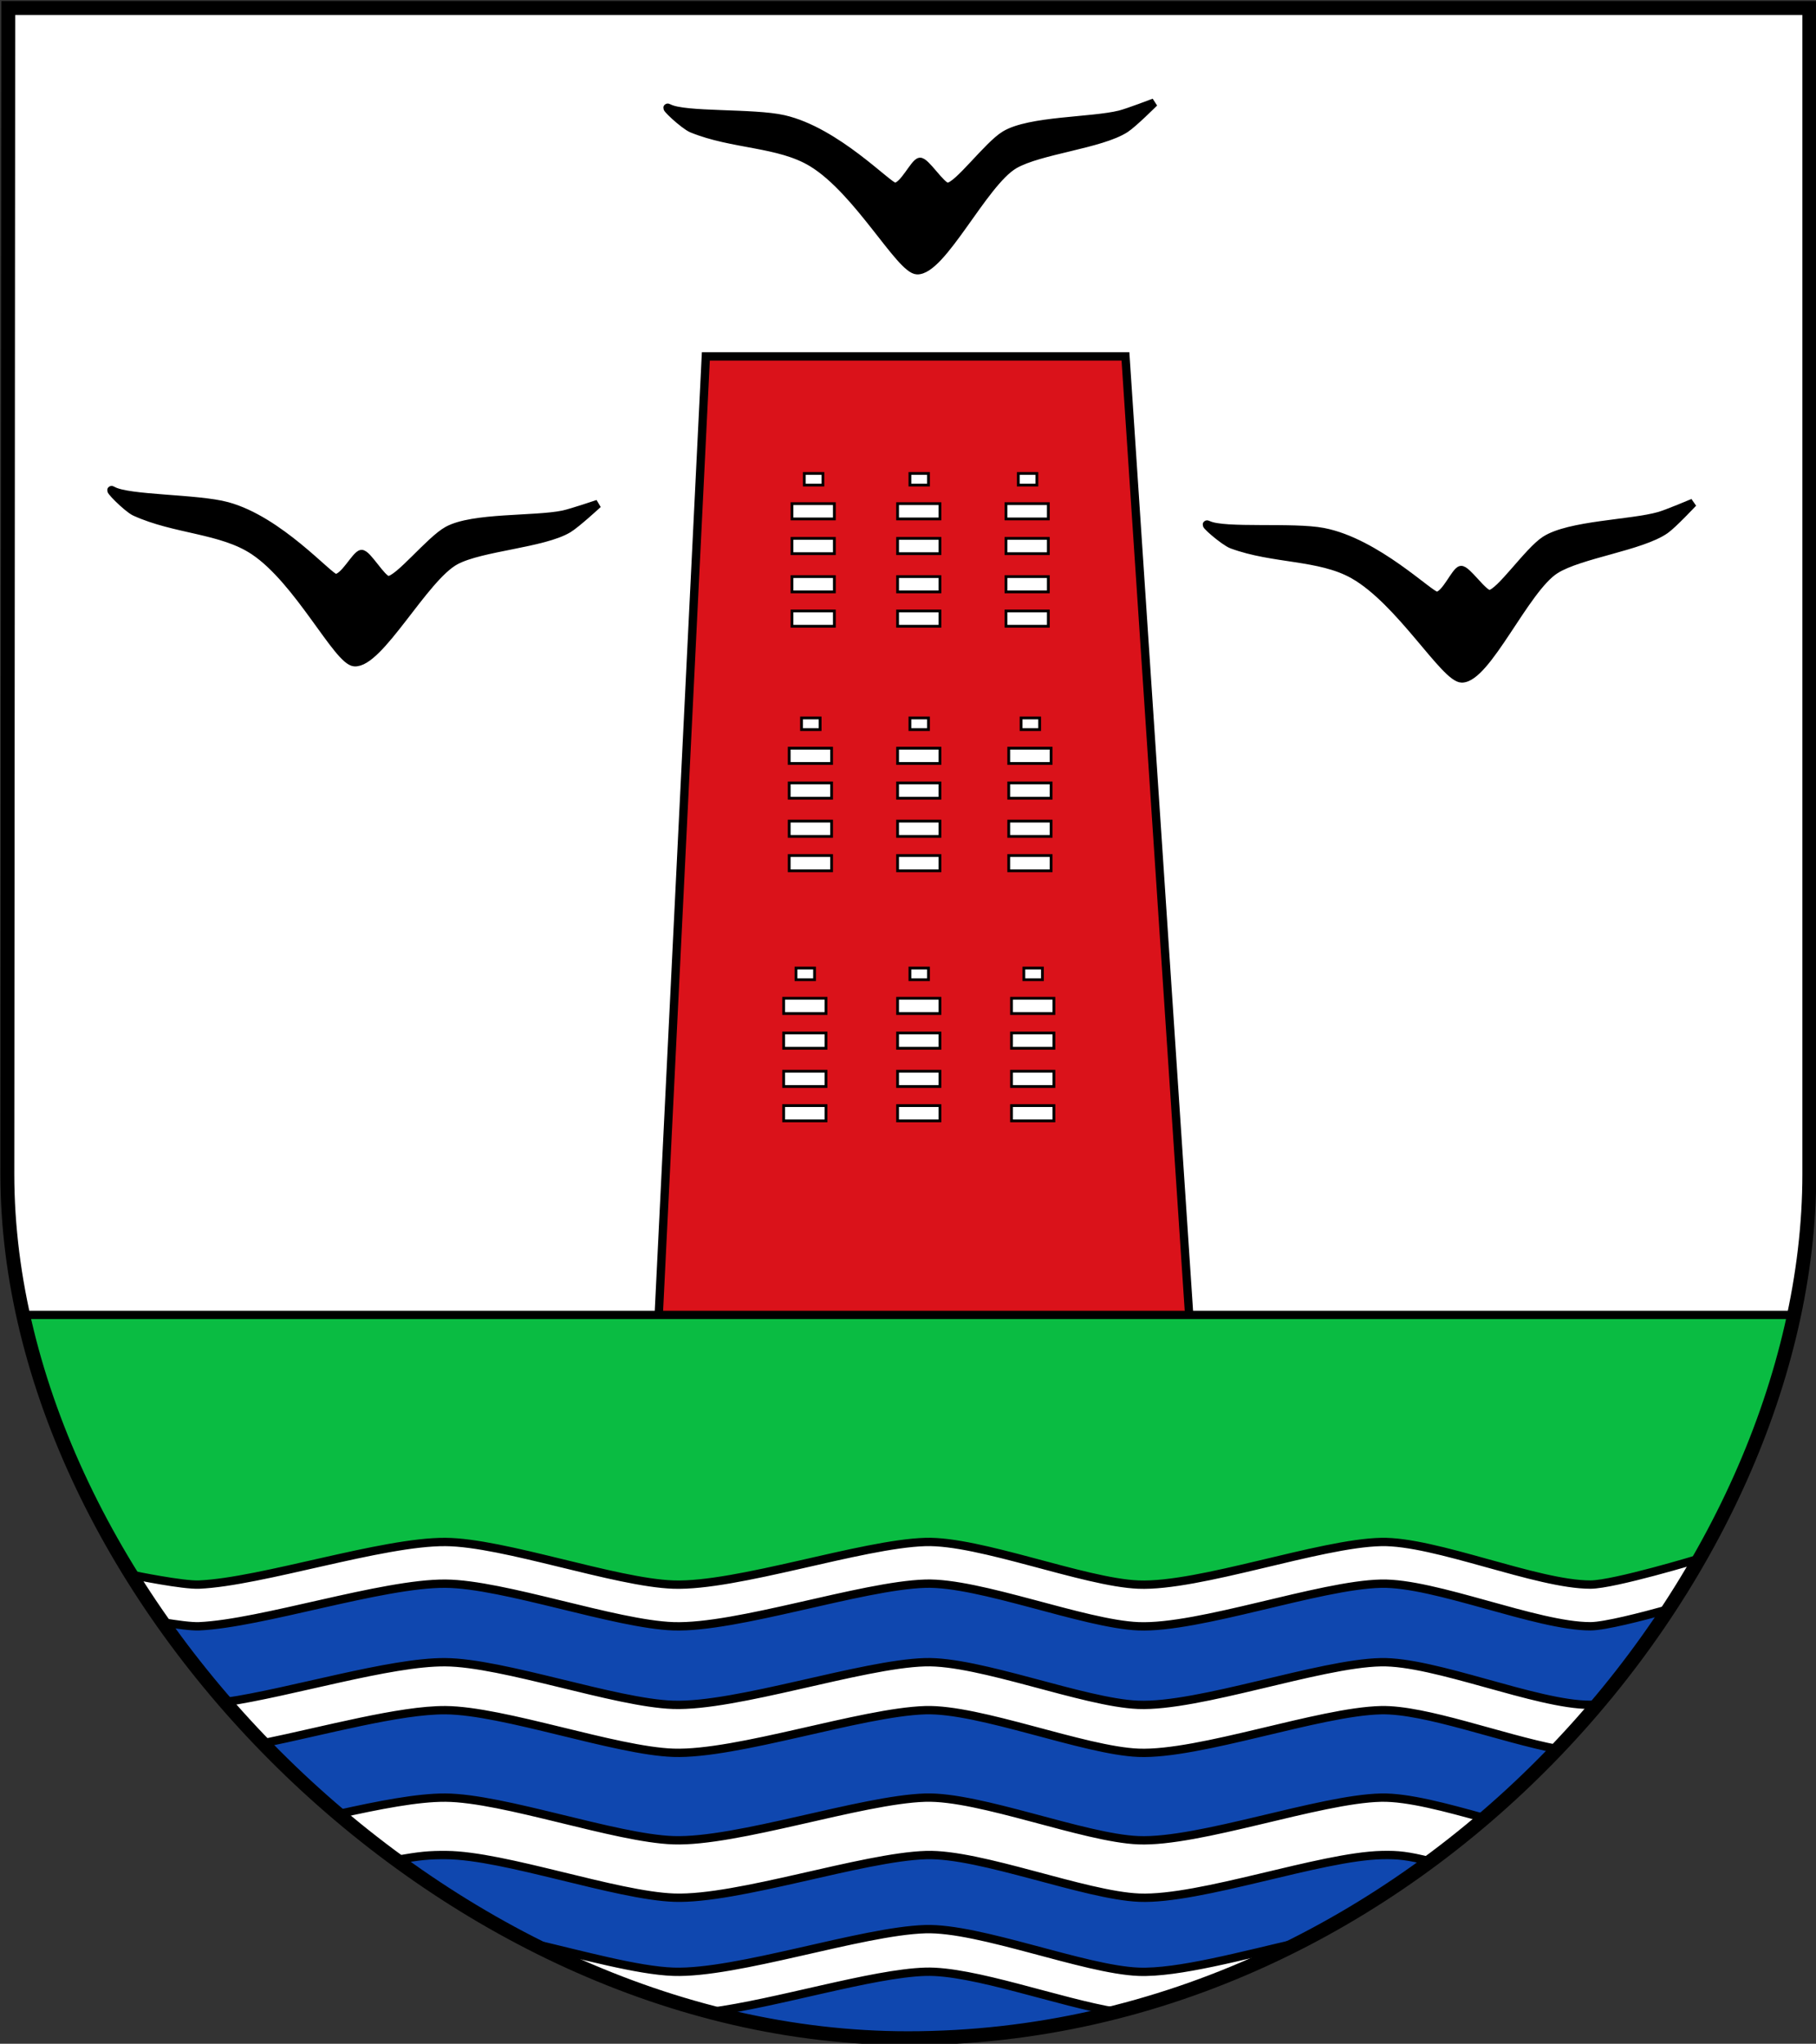
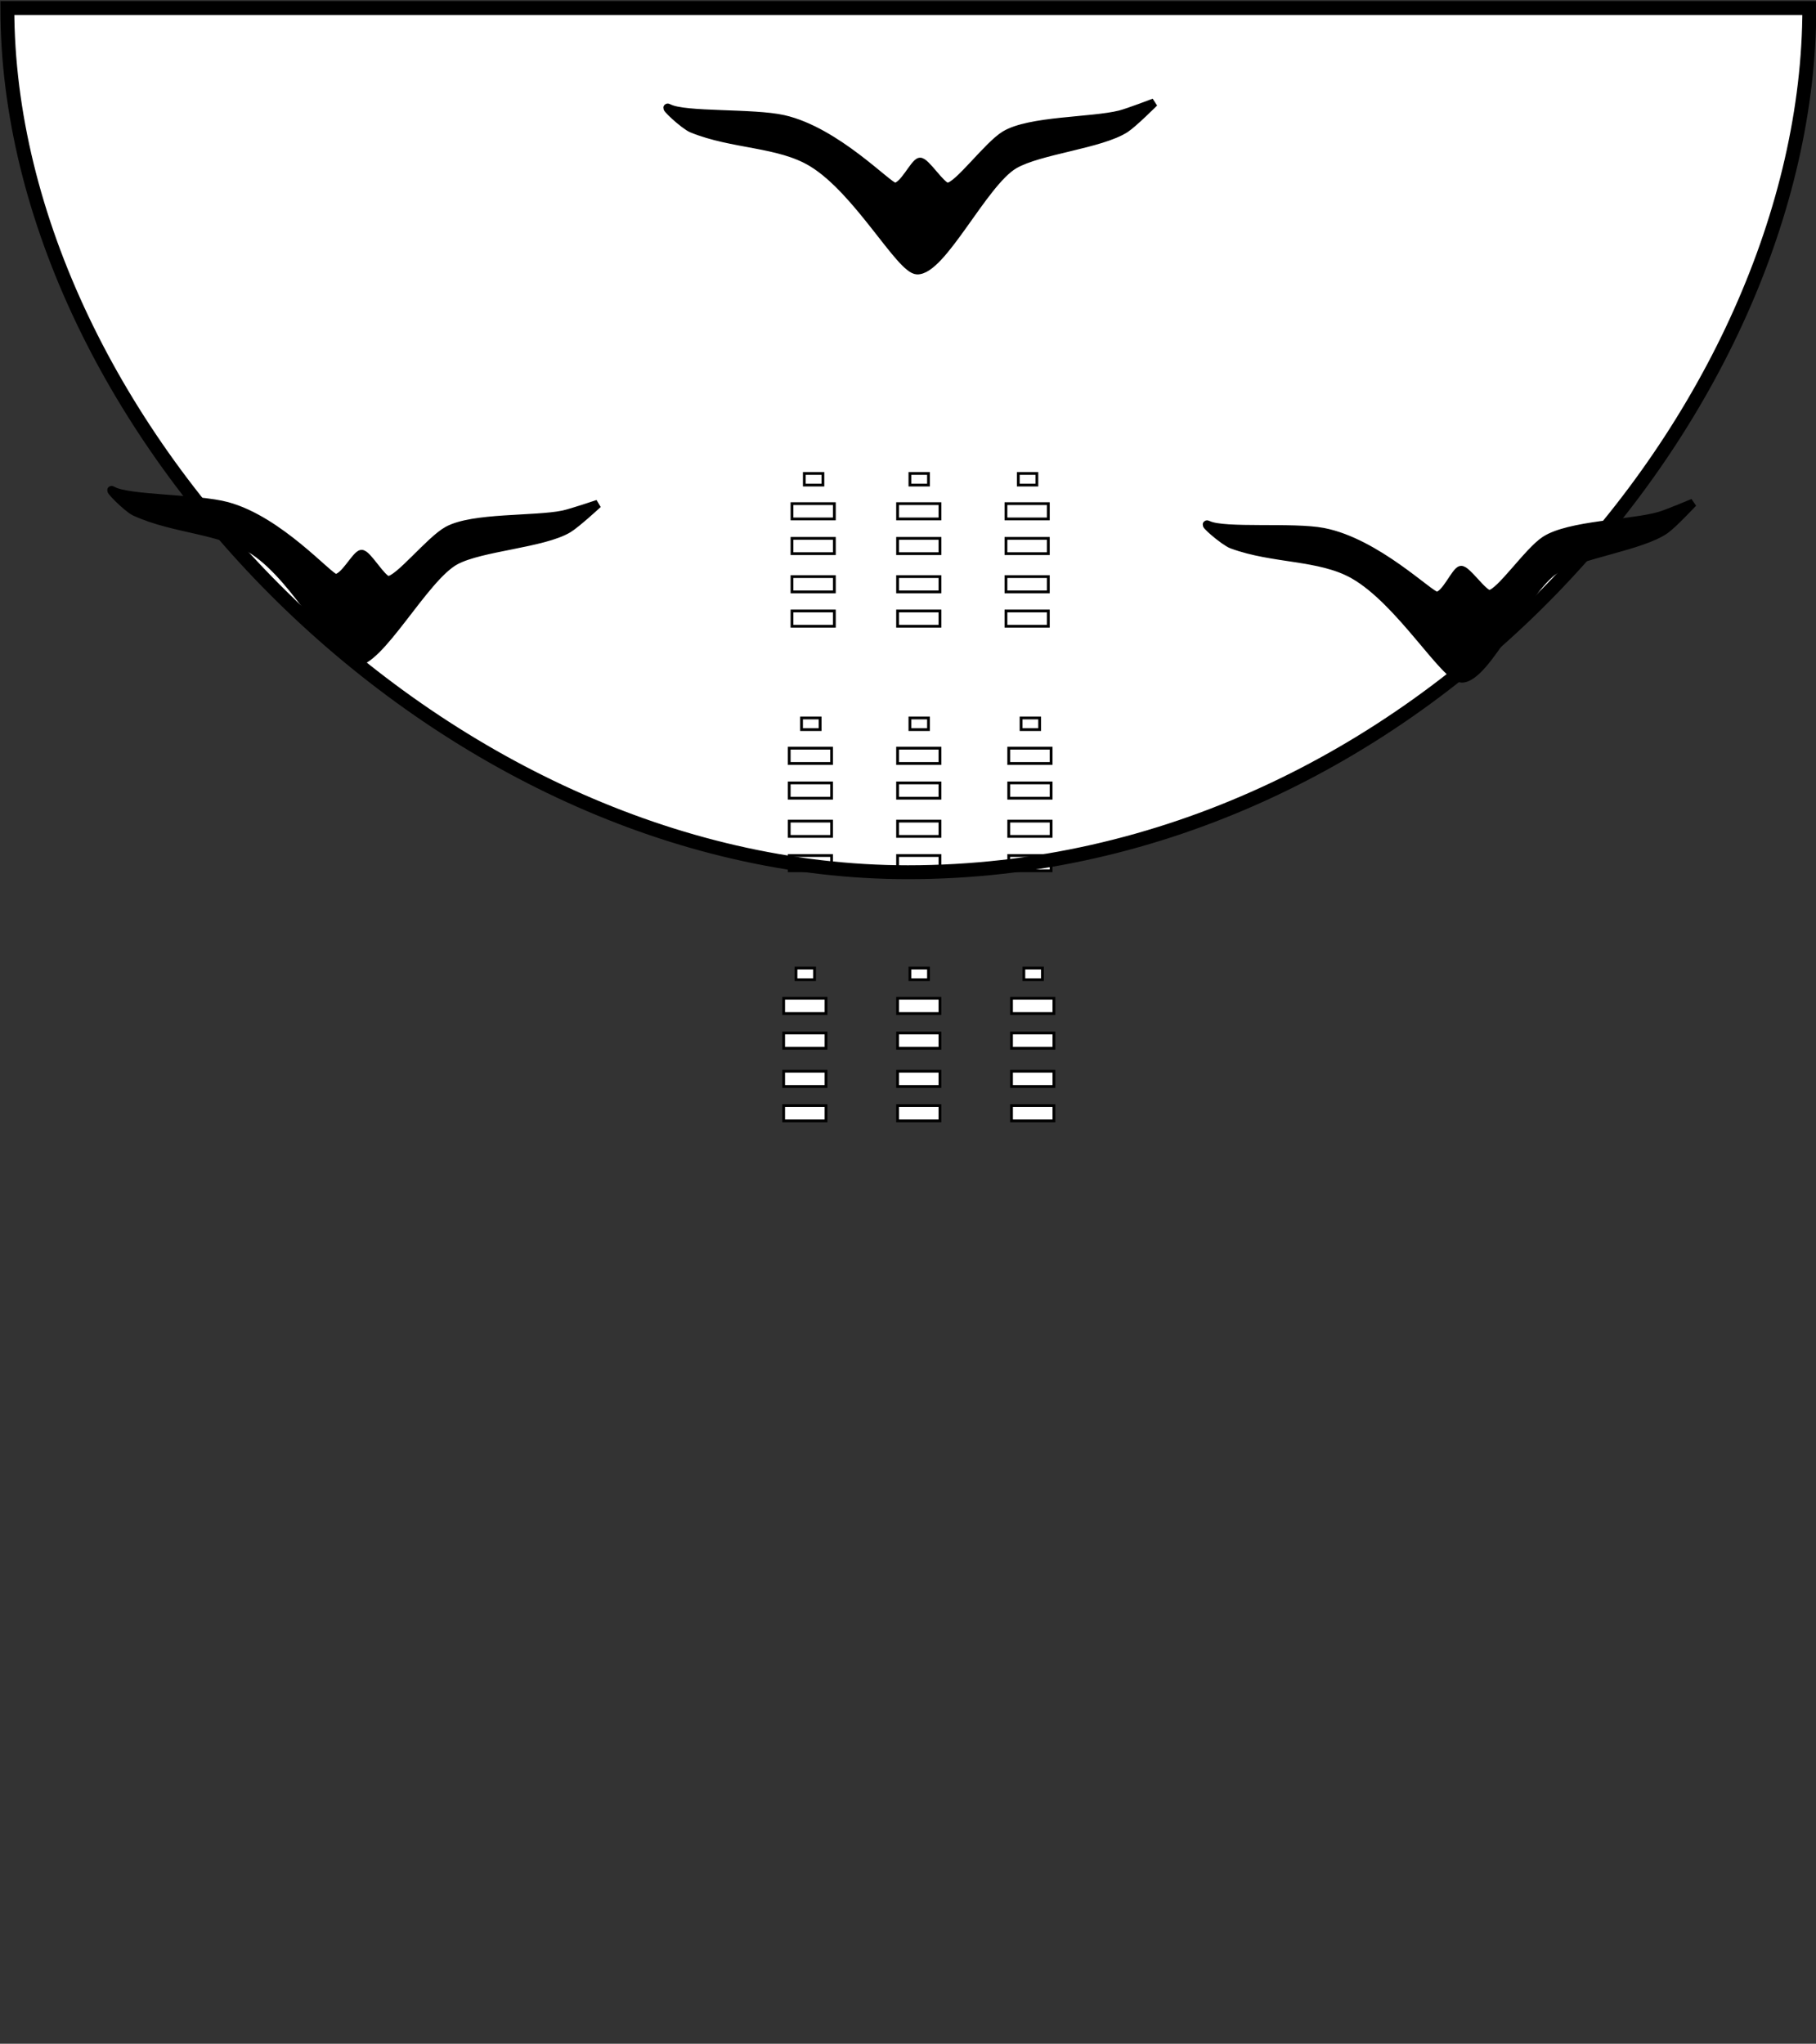
<svg xmlns="http://www.w3.org/2000/svg" xmlns:xlink="http://www.w3.org/1999/xlink" version="1.1" width="653.5px" height="735.5px" viewBox="0.5 0 653.5 735.5" stroke="#000">
  <rect x="0.5" y="0" width="653.5" height="735.5" fill="#333333" stroke="none" />
  <clipPath id="m">
-     <path id="Schild" d="M651.596,2.891V422.5c0,144.48-140.678,311-324.389,311c-168.289,0-324.062-160.52-324.062-311L3.472,2.891H651.596z" />
+     <path id="Schild" d="M651.596,2.891c0,144.48-140.678,311-324.389,311c-168.289,0-324.062-160.52-324.062-311L3.472,2.891H651.596z" />
  </clipPath>
  <use xlink:href="#Schild" fill="#fff" />
  <path id="Vogel1" stroke-width="3" d="M41.041,176.537c5.545,3.219,30.375,2.709,41.144,5.611c18.817,5.072,36.689,25.786,39.02,25.877c3.179,0.124,7.333-8.387,9.344-8.642c2.013-0.255,7.31,9.293,9.642,9.383c3.665,0.144,15.026-14.352,21.38-17.845c9.077-4.991,31.313-3.578,41.588-5.713c2.958-0.615,12.494-3.848,12.494-3.848 s-7.801,7.202-10.69,8.922c-9.036,5.38-31.194,6.491-40.478,11.428c-11.404,6.064-27.477,37.289-36.458,36.604c-6.02-0.459-19.999-29.365-36.126-40.108c-11.705-7.796-28.398-7.449-42.82-14.017C46.284,182.916,38.641,175.144,41.041,176.537z" />
  <path id="Vogel2" stroke-width="3" d="M241.167,38.917c5.667,3,30.458,1.52,41.333,4c19,4.333,37.667,24.333,40,24.333c3.182,0,7-8.667,9-9s7.667,9,10,9c3.667,0,14.455-14.928,20.667-18.667c8.876-5.341,31.149-4.798,41.333-7.333c2.932-0.729,12.334-4.333,12.334-4.333s-7.514,7.501-10.334,9.333c-8.817,5.728-30.916,7.704-40,13c-11.158,6.505-26,38.333-35,38c-6.033-0.224-21.13-28.561-37.667-38.667c-12-7.333-28.667-6.333-43.333-12.333C246.656,45.086,238.715,37.619,241.167,38.917z" />
  <path id="Vogel3" stroke-width="3" d="M435.26,188.896c5.766,2.806,30.492,0.483,41.444,2.592c19.137,3.685,38.474,23.038,40.805,22.959c3.18-0.108,6.701-8.9,8.688-9.301c1.988-0.401,7.969,8.734,10.301,8.655c3.665-0.125,13.938-15.411,20.021-19.358c8.688-5.64,30.968-5.855,41.06-8.735c2.905-0.829,12.18-4.75,12.18-4.75 s-7.255,7.752-10.011,9.679c-8.618,6.025-30.637,8.751-39.535,14.353c-10.931,6.881-24.681,39.196-33.688,39.168c-6.037-0.019-22.09-27.826-38.959-37.363c-12.242-6.921-28.866-5.355-43.729-10.853 C440.955,194.875,432.765,187.681,435.26,188.896z" />
  <g id="Turm">
-     <polygon fill="#DA121A" stroke-width="3" points="237.5,474.25 428.5,474.25 405.5,128.25 254.5,128.25" />
    <g id="a" fill="#fff">
      <rect x="285.5" y="181.25" width="15.25" height="5.5" />
      <rect x="285.5" y="193.75" width="15.25" height="5.5" />
      <rect x="285.5" y="207.5" width="15.25" height="5.5" />
      <rect x="285.5" y="219.875" width="15.25" height="5.5" />
      <rect x="289.938" y="170.375" width="6.688" height="4.188" />
    </g>
    <use xlink:href="#a" x="38" />
    <use xlink:href="#a" x="77" />
    <use xlink:href="#a" x="-1" y="88" />
    <use xlink:href="#a" x="38" y="88" />
    <use xlink:href="#a" x="78" y="88" />
    <use xlink:href="#a" x="-3" y="178" />
    <use xlink:href="#a" x="38" y="178" />
    <use xlink:href="#a" x="79" y="178" />
  </g>
  <g clip-path="url(#m)" stroke-width="3">
    <path fill="#0ABC42" d="m0,473.2h653.5v163H0z" />
    <path fill="#0F47AF" stroke="none" d="m0,570h653.5v163H0z" />
    <path fill="#fff" d="M48.834,566.917c0,0,17.447,3.596,23.333,3.333c22.474-1.001,65.979-15.509,88.667-15.333c20.886,0.161,61.157,14.631,82,15.333c22.84,0.77,67.689-14.633,90.667-15.333c19.445-0.593,57.136,14.551,76.667,15.333c21.883,0.876,65.171-14.849,87.333-15.333c19.378-0.424,56.114,15.369,75.334,15.333c8.493-0.016,39.245-9.333,39.245-9.333l-11.168,18.225c-9.69,2.694-22.946,6.099-28.077,6.108c-19.22,0.036-55.956-15.757-75.334-15.333c-22.162,0.484-65.45,16.209-87.333,15.333c-19.531-0.782-57.222-15.926-76.667-15.333c-22.978,0.7-67.827,16.103-90.667,15.333c-20.843-0.702-61.114-15.172-82-15.333c-22.688-0.176-66.193,14.332-88.667,15.333c-2.807,0.125-8.243-0.627-13.162-1.448L48.834,566.917z" />
    <path fill="#fff" d="M575.403,613.316c-1.043,0.131-1.952,0.203-2.692,0.204c-19.22,0.036-55.956-15.757-75.334-15.333c-22.162,0.484-65.45,16.209-87.333,15.333c-19.531-0.782-57.222-15.926-76.667-15.333c-22.978,0.7-67.827,16.103-90.667,15.333c-20.843-0.702-61.114-15.172-82-15.333c-19.813-0.153-55.504,10.892-79.198,14.359 l13.569,14.833c22.297-4.576,49.419-12.06,65.752-11.933c20.886,0.161,61.157,14.631,82,15.333c22.84,0.77,67.689-14.633,90.667-15.333c19.445-0.593,57.136,14.551,76.667,15.333c21.883,0.876,65.171-14.849,87.333-15.333c15.883-0.348,43.427,10.199,63.43,13.996L575.403,613.316z" />
    <path fill="#fff" d="M122.218,652.844c14.529-3.221,28.601-6.004,38.616-5.927c20.886,0.161,61.157,14.631,82,15.333c22.84,0.77,67.689-14.633,90.667-15.333c19.445-0.593,57.136,14.551,76.667,15.333c21.883,0.876,65.171-14.849,87.333-15.333c9.57-0.209,23.375,3.537,37.213,7.379c0,0-7.264,6.067-9.731,8.032c-2.412,1.92-9.782,7.506-9.782,7.506c-8.189-1.992-11.452-2.381-17.387-2.251c-22.162,0.484-65.45,16.209-87.333,15.333c-19.531-0.782-57.222-15.926-76.667-15.333c-22.978,0.7-67.827,16.103-90.667,15.333c-20.843-0.702-61.114-15.172-82-15.333c-6.121-0.048-9.665,0.254-17.995,1.79L122.218,652.844z" />
-     <path fill="#fff" d="M435.253,713.508c8.417-3.186,32.952-14.494,32.952-14.494c-20.61,4.712-43.834,11.138-58.038,10.569c-19.531-0.782-57.222-15.926-76.667-15.333c-22.978,0.7-67.827,16.103-90.667,15.333c-12.818-0.432-32.984-6.07-51.471-10.386c0,0,22.383,10.601,30.073,13.587c8.464,3.287,34.517,11.304,34.517,11.304c24.128-3.148,58.418-13.922,77.548-14.505c17.075-0.521,48.219,11.093,68.781,14.461 C402.281,724.044,427.159,716.571,435.253,713.508z" />
  </g>
  <use xlink:href="#Schild" fill="none" stroke="#000" stroke-width="5" />
</svg>